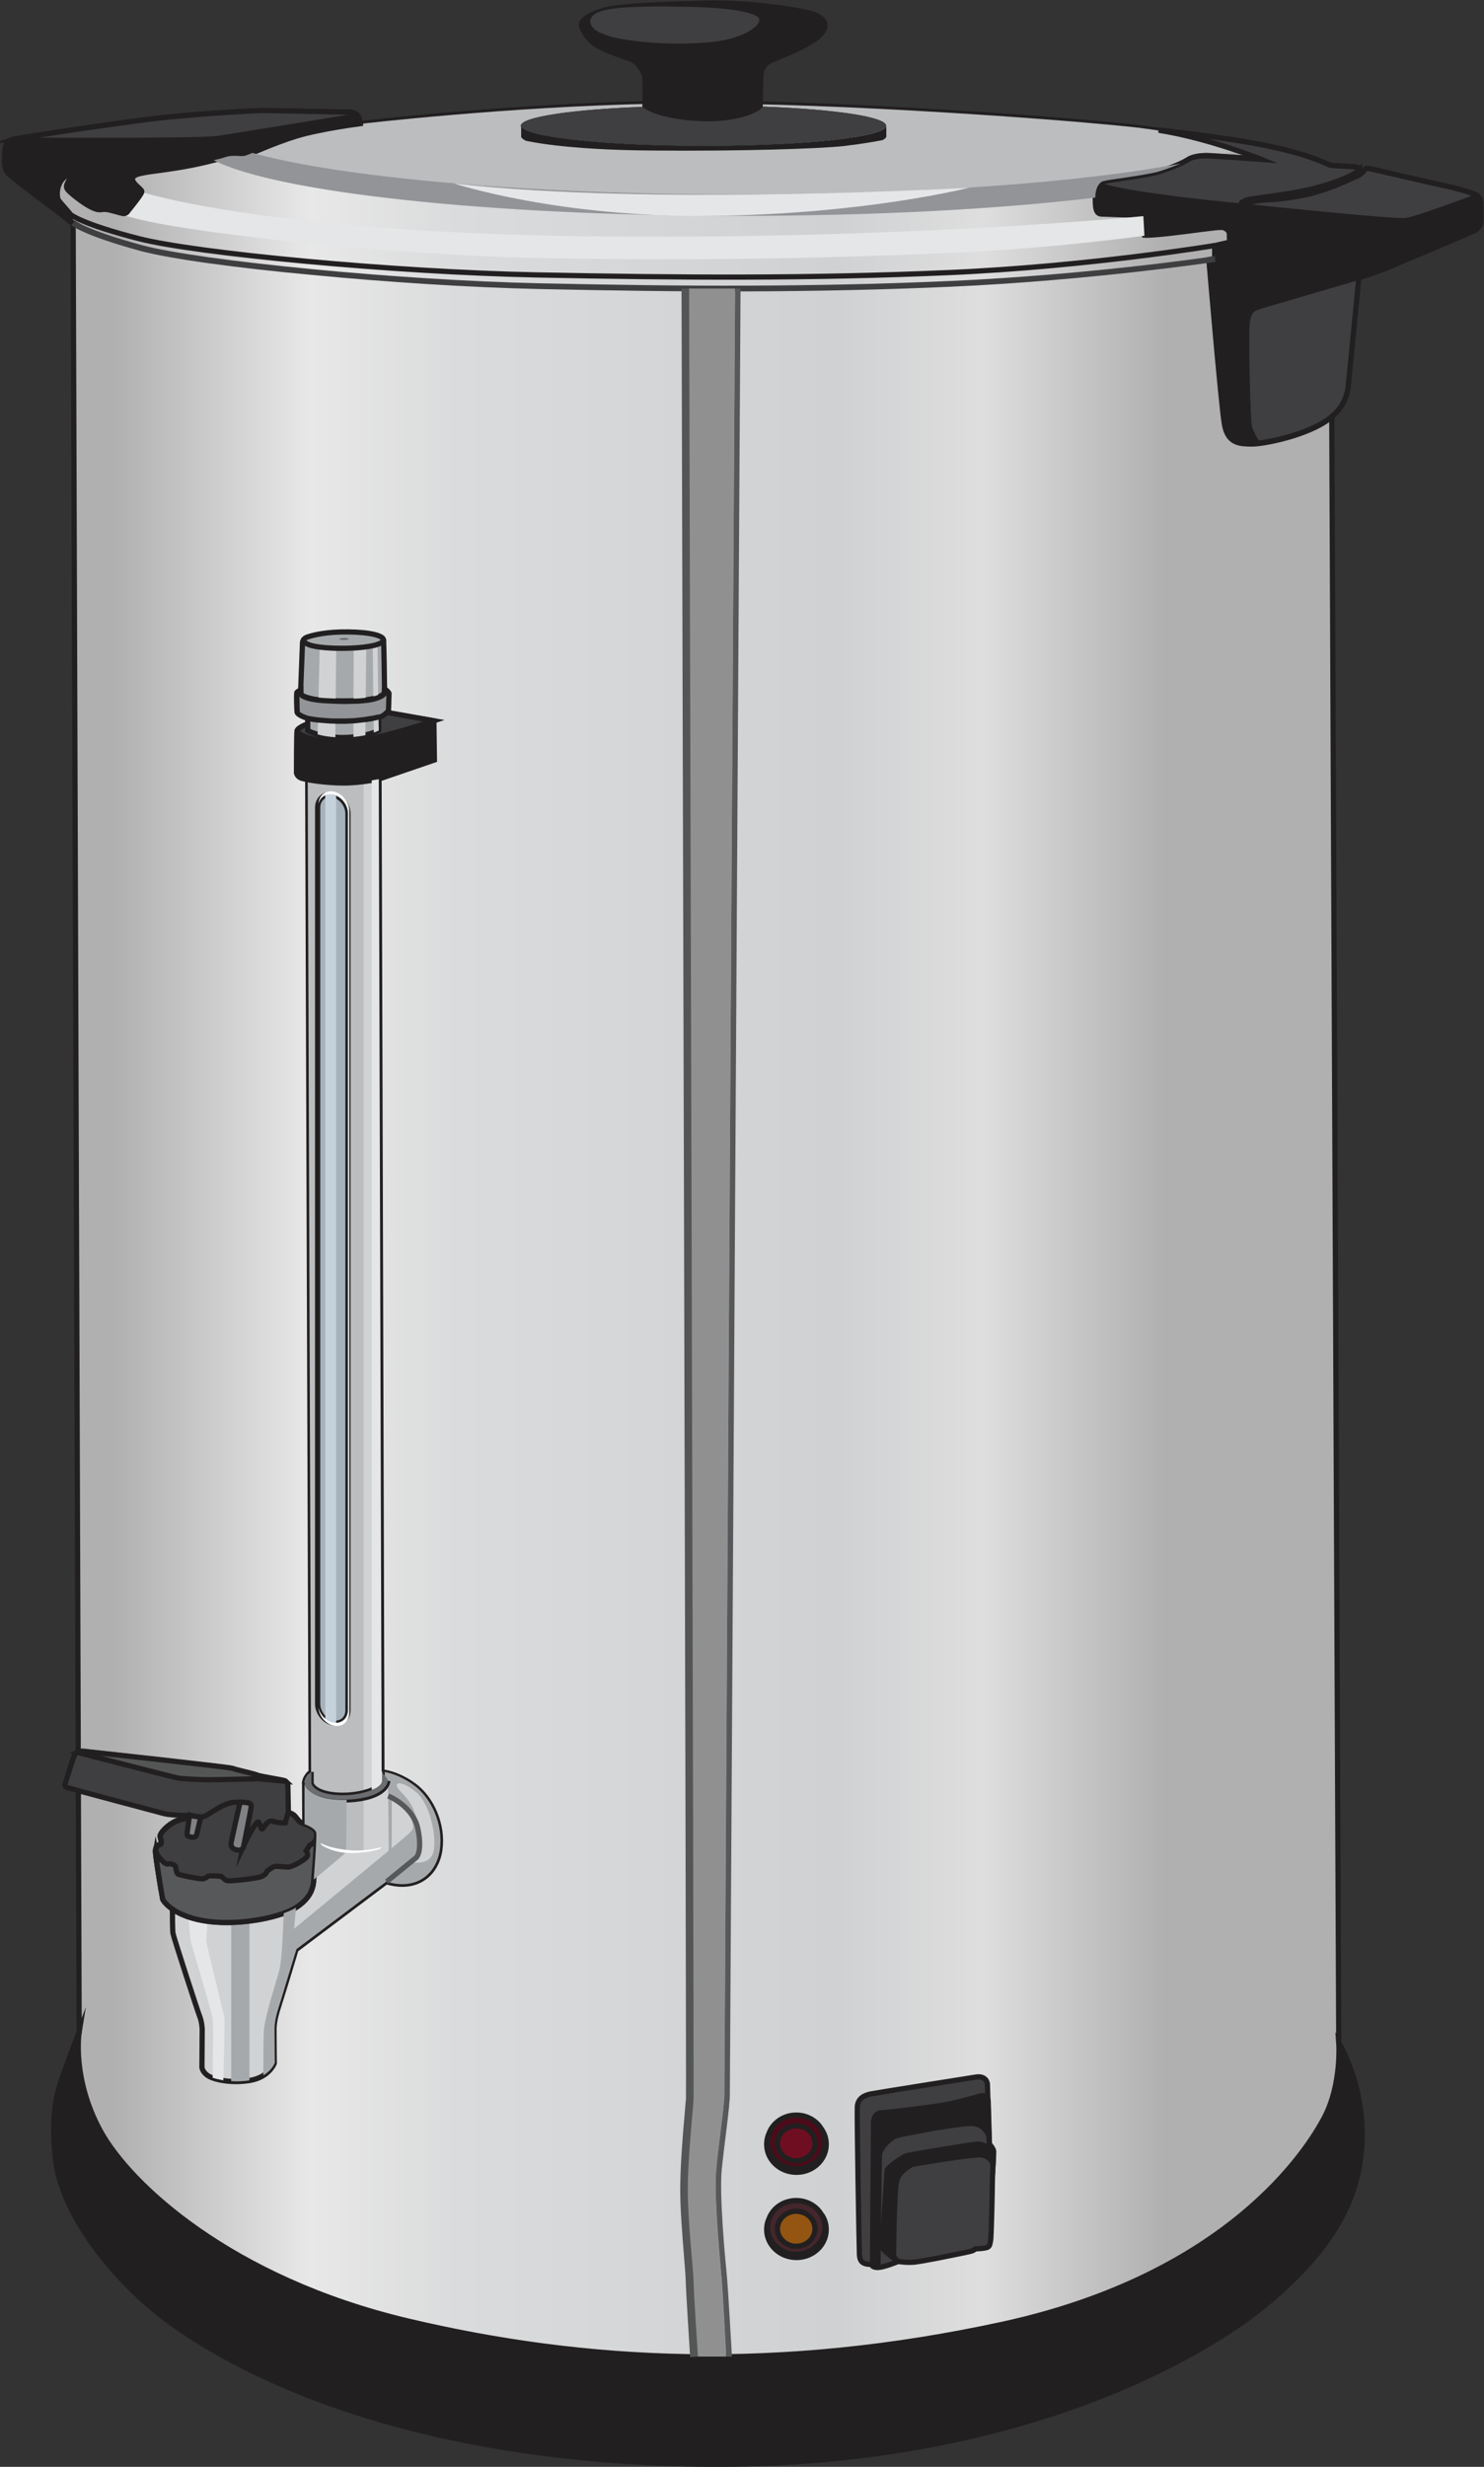
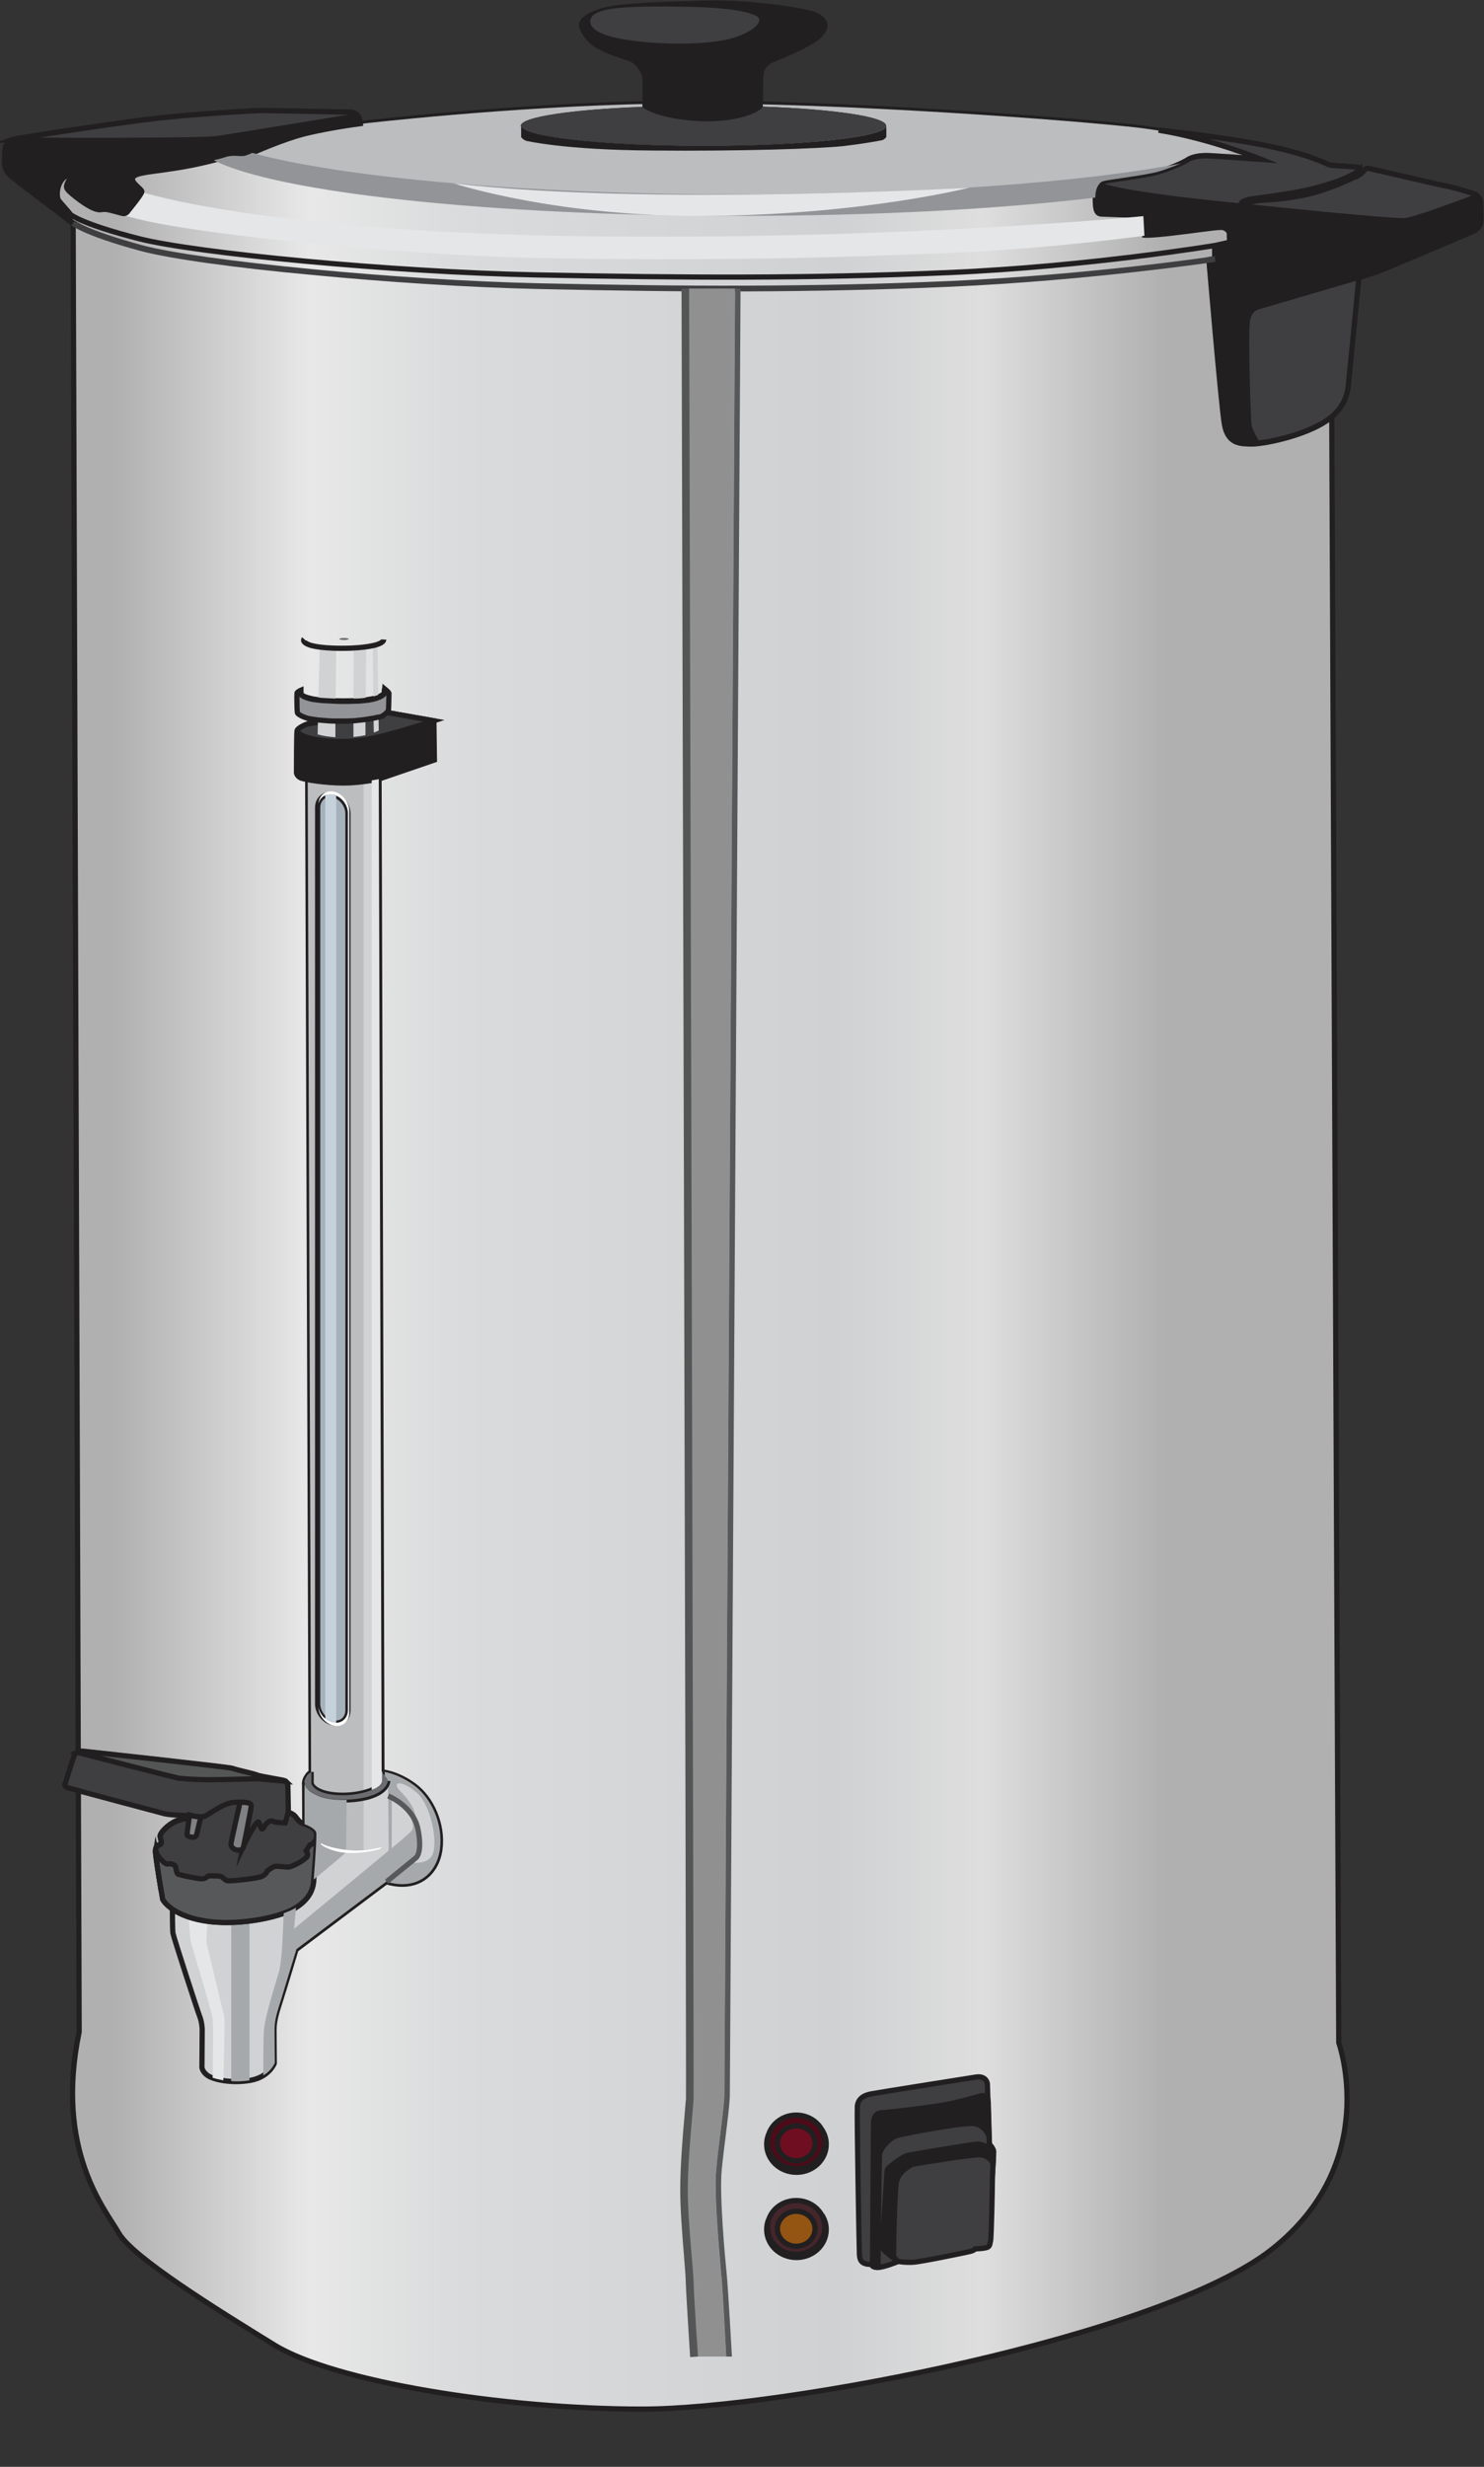
<svg xmlns="http://www.w3.org/2000/svg" version="1.1" id="Layer_1" x="0px" y="0px" viewBox="0 0 568.1 943.9" style="enable-background:new 0 0 568.1 943.9;" xml:space="preserve">
  <rect x="0" y="0" width="568.1" height="943.9" fill="#333333" stroke="none" />
  <style type="text/css">
	.st0{fill-rule:evenodd;clip-rule:evenodd;fill:url(#SVGID_1_);stroke:#221F20;stroke-width:2;stroke-miterlimit:10;}
	.st1{fill-rule:evenodd;clip-rule:evenodd;fill:#BBBDBF;}
	.st2{fill-rule:evenodd;clip-rule:evenodd;fill:#221F20;stroke:#221F20;stroke-width:2;stroke-miterlimit:10;}
	.st3{fill-rule:evenodd;clip-rule:evenodd;fill:#3F3F41;stroke:#221F20;stroke-width:2;stroke-miterlimit:10;}
	.st4{fill-rule:evenodd;clip-rule:evenodd;fill:#221F20;}
	.st5{fill-rule:evenodd;clip-rule:evenodd;fill:#3F3F41;}
	.st6{fill-rule:evenodd;clip-rule:evenodd;fill:#D0D2D4;stroke:#221F20;stroke-width:2;stroke-miterlimit:10;}
	.st7{fill-rule:evenodd;clip-rule:evenodd;fill:#A6A9AB;}
	.st8{fill-rule:evenodd;clip-rule:evenodd;fill:#E5E6E7;}
	.st9{fill:none;stroke:#221F20;stroke-width:2;stroke-miterlimit:10;}
	.st10{fill-rule:evenodd;clip-rule:evenodd;fill:#57585A;stroke:#221F20;stroke-width:2;stroke-miterlimit:10;}
	.st11{fill-rule:evenodd;clip-rule:evenodd;fill:#535655;stroke:#221F20;stroke-width:2;stroke-miterlimit:10;}
	.st12{fill:#3F3F41;}
	.st13{fill-rule:evenodd;clip-rule:evenodd;fill:#A5B1BB;stroke:#221F20;stroke-width:2;stroke-miterlimit:10;}
	.st14{fill-rule:evenodd;clip-rule:evenodd;fill:#C5D1DB;}
	.st15{fill-rule:evenodd;clip-rule:evenodd;fill:#A6A9AB;stroke:#221F20;stroke-width:2;stroke-miterlimit:10;}
	.st16{fill-rule:evenodd;clip-rule:evenodd;fill:#6C6D70;}
	.st17{fill-rule:evenodd;clip-rule:evenodd;fill:#D0D2D4;}
	.st18{fill-rule:evenodd;clip-rule:evenodd;fill:#929497;stroke:#221F20;stroke-width:2;stroke-miterlimit:10;}
	.st19{fill-rule:evenodd;clip-rule:evenodd;fill:#808184;stroke:#221F20;stroke-width:2;stroke-miterlimit:10;}
	.st20{fill-rule:evenodd;clip-rule:evenodd;fill:#4D0B19;stroke:#221F20;stroke-width:2;stroke-miterlimit:10;}
	.st21{fill-rule:evenodd;clip-rule:evenodd;fill:#700E21;stroke:#221F20;stroke-width:2;stroke-miterlimit:10;}
	.st22{fill-rule:evenodd;clip-rule:evenodd;fill:#44262C;stroke:#221F20;stroke-width:2;stroke-miterlimit:10;}
	.st23{fill-rule:evenodd;clip-rule:evenodd;fill:#935511;stroke:#221F20;stroke-width:2;stroke-miterlimit:10;}
	.st24{fill-rule:evenodd;clip-rule:evenodd;fill:#FEFEFE;stroke:#221F20;stroke-width:2;stroke-miterlimit:10;}
	.st25{fill:#535655;}
	.st26{fill-rule:evenodd;clip-rule:evenodd;fill:#909090;}
	.st27{fill-rule:evenodd;clip-rule:evenodd;fill:#57585A;}
	.st28{fill-rule:evenodd;clip-rule:evenodd;fill:#929497;}
	.st29{fill-rule:evenodd;clip-rule:evenodd;fill:#FEFEFE;}
	.st30{fill:none;stroke:#57585A;stroke-width:2;stroke-miterlimit:10;}
</style>
  <linearGradient id="SVGID_1_" gradientUnits="userSpaceOnUse" x1="16.802" y1="462.451" x2="515.75" y2="462.451" gradientTransform="matrix(1 0 0 -1 0 943.069)">
    <stop offset="5.380000e-02" style="stop-color:#B0B0B0" />
    <stop offset="0.204" style="stop-color:#E8E8E8" />
    <stop offset="0.317" style="stop-color:#DADBDC" />
    <stop offset="0.608" style="stop-color:#D0D1D3" />
    <stop offset="0.72" style="stop-color:#DEDEDE" />
    <stop offset="0.86" style="stop-color:#B0B0B0" />
  </linearGradient>
  <path class="st0" d="M30.3,777.5L28,85.3c0,0-8.2-5.1-11.1-13.8c-2.9-8.7,28.1-18.3,28.1-18.3s86-6.5,92.9-5.9  c0,0,56.1-6.6,112.3-7.7c56.2-1.2,148,5.3,181.2,8.7c33.2,3.4,52.9,13.2,52.9,13.2l12,8.7l-11.9,13.1l25.1-0.1l3,698.4  c0,0,16.5,46-25.8,79.2c-42.3,33.1-186.9,61-240.8,61c-53.8,0-118.2-10.6-140.8-24.5s-54.3-33.6-59.6-42.8  C40.3,845.4,20.9,822.8,30.3,777.5L30.3,777.5z" />
  <path class="st1" d="M78.1,50.9c25.1-1.8,55.9-3.9,59.9-3.5c0,0,56.1-6.6,112.3-7.7c56.2-1.2,148,5.3,181.2,8.7  c18.9,1.9,33.4,5.9,42.4,9c-32.4,10.1-105.6,17.1-190.7,17.1C181.1,74.4,96.1,64.3,78.1,50.9L78.1,50.9z" />
-   <path class="st2" d="M30.3,777.5c0,0-2.9,17.8,8.2,38c11.1,20.2,49.7,56.5,117.7,72.6c68,16.1,141.8,19.9,227.8,1.2  c86-18.8,116.3-66.3,123-79.1c6.7-12.7,5.5-28.6,5.5-28.6s9.9,16.1,8.9,38.2c-1,22.1-11.5,40.6-35.6,61c-24,20.4-99,64.9-223,62  S76.5,898.6,58.2,883.2c-18.3-15.4-34.8-37.7-37-57.2c-2.2-19.5,1.8-28.2,2.4-30.4C24.2,793.5,30.3,777.5,30.3,777.5L30.3,777.5z" />
  <path class="st2" d="M443.6,49.8c0,0,25.8,2.7,42.4,6.2c16.6,3.5,22.2,7,23.2,7.2c1,0.2,9.1,0.6,9.9,0.7c0.8,0.1,1.3,0.4,1.3,0.8  c0,0.4,0,2.2,0,2.2s1.2-0.8,1.7-1.5c0.5-0.6,0.9-1,1.5-1c0.6,0,27.5,6.4,30.5,6.9c3,0.6,9.9,2.7,10.4,3c0.6,0.2,2.2,1.1,2.3,3.1  c0.1,2,0.1,6.8,0.1,7.6s-1,2.5-2.3,3.2c-1.3,0.7-29.8,12.7-33.9,14.4c-4.1,1.7-10.6,3.7-10.6,3.7s-3.9,40.3-4.1,41.9  c-0.3,1.6-0.7,8.5-9.7,13.8c-9,5.3-23.2,8-27.3,7.9s-9,0.1-10.3-7.7c-1.3-7.8-5.9-62.6-5.9-62.6l2.2-0.4V94l5.7-1.3l-0.1-3.7  c0,0-0.8-2-3.2-2c-2.4,0-10.1,1.2-18.8,2.2c-8.7,1-10.4,0.8-10.4,0.8l-0.4-7.5c0,0-14-0.5-16.2-0.6c-2.2-0.1-2.3-2.7-2.3-6  c0-3.2,1.1-5.9,3.1-6.5c2-0.6,16.1-2.2,21.3-3.7c5.2-1.6,9.5-3.5,11.3-4.7c1.8-1.2,5-1.5,6.9-1.5c1.8,0,21.3,1.4,21.3,1.4  S462.6,52.8,443.6,49.8L443.6,49.8z" />
  <path class="st3" d="M520.2,106.1c0,0-3.9,40.3-4.1,41.9c-0.3,1.6-0.7,8.5-9.7,13.8c-7.8,4.6-19.4,7.2-25.1,7.8  c-1.4-2.3-2.8-5.1-3.1-6.6c-0.5-2.9-1.3-33.6-0.8-39.2c0.5-5.5,3.2-6,4.6-6.5C483.3,116.9,520.2,106.1,520.2,106.1L520.2,106.1z" />
  <path class="st2" d="M520.5,64.9v1.9c0,0-10.4,5.5-20.5,7.7c-10.2,2.2-17,1.9-19.3,2.4c-2.3,0.5-4.3,1.4-4.2,3.8  c0,2.5,0.2,20.9,0.2,20.9l-13.6,0.2l-0.2-2.5l2.2-0.4V94l5.7-1.3l0-0.7c0,0.4,0.3,7.1,0.6,7.7c0.3,0.7,2.3,1.4,3.4,0.8  c1-0.6,1-1.3,1-1.3s-0.8-20.7-0.6-21.2c0.2-0.5,1.6-1.3,4-1.7c2.4-0.4,16.4-1.9,25.4-4.4C512.5,69.5,518,67.2,520.5,64.9L520.5,64.9  z" />
  <path class="st3" d="M443.6,49.8c0,0,25.8,2.7,42.4,6.2c16.6,3.5,22.2,7,23.2,7.2c1,0.2,9.1,0.6,9.9,0.7c0.8,0.1,1.3,0.4,1.3,0.8  c0,0.4,0,2.2,0,2.2s1.2-0.8,1.7-1.5c0.5-0.6,0.9-1,1.5-1c0.6,0,27.5,6.4,30.5,6.9c3,0.6,9.9,2.7,10.4,3c0.3,0.1,0.8,0.3,1.2,0.8  c-6.4,2.4-23.7,8.8-27.5,9.3c-4.7,0.6-61.3-5.4-61.3-5.4s-46.8-4.2-56.4-8.4c0.5-0.5,1-1,1.6-1.1c2-0.6,16.1-2.2,21.3-3.7  c5.2-1.6,9.5-3.5,11.3-4.7c1.8-1.2,5-1.5,6.9-1.5c1.8,0,21.3,1.4,21.3,1.4S462.6,52.8,443.6,49.8L443.6,49.8z" />
  <path class="st2" d="M520.5,64.9v1.9c0,0-10.4,5.5-20.5,7.7c-10.2,2.2-17,1.9-19.3,2.4c-1.6,0.3-3,0.8-3.7,1.9c-0.3,0-1-0.1-1.9-0.2  c0-0.4,0-0.7,0-0.8c0.2-0.5,1.6-1.3,4-1.7c2.4-0.4,16.4-1.9,25.4-4.4C512.5,69.5,518,67.2,520.5,64.9L520.5,64.9z" />
  <path class="st4" d="M292,40.8c27.5,1,47.2,3.9,47.2,7.3c0,4.2-31.3,7.7-69.9,7.7s-69.9-3.5-69.9-7.7c0-3.3,19.4-6.2,46.5-7.2  c0.1-3,0.2-10.7-0.1-11.8c-0.4-1.4-2.7-5-4.7-5.6c-2-0.7-9.6-3-13.4-5.5c-3.9-2.6-5.7-6.1-6.1-8.2c-0.4-2,2.5-5,9.2-6.8  c6.7-1.9,24-2.4,40-2.8s36.9,2.7,41.5,4.5c4.6,1.8,6.7,5.9,1.3,10.3c-5.3,4.4-17.5,8.5-18.9,9.5c-1.5,1-2.4,2.9-2.4,4  C292.2,29.1,292.1,36.5,292,40.8L292,40.8z" />
  <path class="st5" d="M292,40.8c27.5,1,47.2,3.9,47.2,7.3c0,4.2-31.3,7.7-69.9,7.7s-69.9-3.5-69.9-7.7c0-3.3,19.4-6.2,46.5-7.2  c0,0,4,4,19.3,5.3C280.6,47.5,290.8,43.2,292,40.8L292,40.8z" />
  <path class="st4" d="M339.3,48.1v4v0.4h-0.1c-0.2,0.4-0.6,0.7-1.3,1.1c-2.5,0.5-8.1,1.5-15,2.3c-9.5,1-38.3,2-73,1.7  c-34.2-0.2-48.1-3.7-48.5-3.7c-1-0.5-1.6-0.9-1.8-1.4h-0.1v-0.4v-4c0,4.2,31.3,7.7,69.9,7.7S339.3,52.4,339.3,48.1L339.3,48.1z" />
  <path class="st6" d="M147.9,720l-34.6,26c0,0-4.1,13.7-5.7,18.7c-1.6,5.1-2.7,8.2-2.7,11.9c0,3.7,0.1,12.9,0.1,12.9  s-1.9,5.2-9.1,6.5c-7.3,1.3-14-0.3-16.2-1.7s-2.4-3.2-2.4-3.2l0.1-14.7c0,0-0.1-2.7-0.9-4.7c-0.8-2-10.1-30.6-10.3-32  c-0.2-1.4-0.2-8.8-0.2-8.8l50.7-30c0,0-0.1-17.2-0.1-18.7c0-1.4,1.2-3,1.6-3.4c0.4-0.4,0.9-0.7,0.9-0.7l-1.3-380h0  c17.2,2.9,27.3-0.3,27.3-0.3l1.1,380.2c0,0,5.8,0.4,12.4,5.3c6.6,4.9,11.1,14.9,9.8,24.4C167.1,717.1,159.4,723.5,147.9,720  L147.9,720z" />
  <path class="st7" d="M146.2,677.5L146.2,677.5L146.2,677.5L146.2,677.5z M146.3,677.9c0.6,0,6.1,0.7,12.3,5.3  c6.6,4.9,11.1,14.9,9.8,24.4c-1.3,9.4-8.8,15.7-20.1,12.5l8.8-7.6c0,0,8,1.9,9-4.7c1-6.6-2-18-6.6-21.9c-4.6-3.9-8-4.3-7.6-2.5  c0.5,1.7,3.2,3.2,5.5,7.2c2.3,3.9,2,7.2,2,7.2s-0.8-1.7-2.8-4.7c-2-2.9-6.6-5.2-6.6-5.2s0,17.1-0.1,19.3c-0.2,2.2-2.5,4.3-1.8,3.4  c0.7-0.9,0.7-3.5,0.7-4.2c0-0.7-0.2-24.3-0.3-25c0-0.7-2.1-2.9-2.1-2.9L146.3,677.9z" />
  <path class="st1" d="M113.6,702.6l3.1-1.8c0,0-0.1-17.2-0.1-18.7c0-1.4,1.2-3,1.6-3.4c0.4-0.4,0.9-0.7,0.9-0.7l-1.3-380h0  c9.4,1.6,16.7,1.4,21.4,0.8v410.1h-25.6L113.6,702.6L113.6,702.6z" />
  <path class="st8" d="M85.5,796c-1.6-0.3-3-0.6-4.1-1l0.2-17.4c0,0,0-2.7-0.2-5.2c-0.2-2.4-7.9-27.6-8.3-29.2s-0.9-9.7-0.9-9.7  c0.1-3.2,7.6-3.2,7.6-3.2S79,741.9,79,742.8c0,1,6.5,27,6.9,29.2C86.1,773.7,85.7,789.4,85.5,796L85.5,796z" />
  <path class="st7" d="M95.5,796c-2.5,0.4-4.8,0.5-7,0.3v-66.9h7V796z" />
  <path class="st3" d="M62.3,726.8c0,0,3,5.9,15.5,8.1c12.5,2.2,28.7-1,35-4.7c6.2-3.7,6.8-7.9,7.1-9.1c0.2-1.2,1.5-18,1.3-19.8  c-0.2-1.9-4.2-3.3-5.5-3.7c-1.3-0.4-1.9-1.8-2.9-2.8c-1-1-2.4-1.2-2.4-1.2l-0.2-10.4c0,0-0.2-1.4-1.1-1.7c-0.9-0.4-9.9-1.7-11-2.3  c-1.2-0.5-7.8-1.9-9.3-2.5c-1.5-0.5-56.7-6.5-56.7-6.5s-2.8-0.4-3.6,1.4c-0.8,1.8-3.5,10.8-3.5,10.8s-0.7,1,0.8,1.6  c1.5,0.5,34.9,9.4,37.2,10c2.4,0.6,9.6,0.7,9.6,0.7l-0.2,1.1c0,0-1.7-0.2-4.9,1.1c-3.2,1.3-6.4,4.7-6.2,5.9c0.2,1.2,0.8,2.5,0.2,2.9  c-0.7,0.4-1.8,0.5-2,2.4C59.3,709.7,62.3,726.8,62.3,726.8L62.3,726.8z" />
  <path class="st9" d="M119.9,720.8c0.3-2.4,1.5-17.8,1.2-19.6c-0.2-1.9-4.2-3.3-5.5-3.7c-1.3-0.4-1.9-1.8-2.9-2.8  c-1-1-2.4-1.2-2.4-1.2l-1.1,4c0,0-3.4,0-4.7-0.6c-1.3-0.6-2.7,0.8-3.6,2.4c-1,1.5-1-0.4-1.8-2c-0.8-1.7-6.1,9.5-6.1,9.5  s3-14.8,3-15.9c0-1.1-1.5-1.4-6-1.3S80,694.4,78.2,695c-1.8,0.6-5.6-0.5-5.6-0.5l-0.2,1.1c0,0-1.7-0.2-4.9,1.1  c-3.2,1.3-6.4,4.7-6.2,5.9c0.2,1.2,0.8,2.5,0.2,2.9c-0.7,0.4-1.8,0.5-2,2.4c-0.1,1.2,1.3,9.9,2.1,15.1c0.8,0.6,1.5,1.1,2.3,1.7  c6.4,5,14.3,1.6,23.9,1.2c9.6-0.4,15-1.3,26-3.2C116.1,722.3,118.2,721.6,119.9,720.8L119.9,720.8z" />
  <path class="st10" d="M62.3,726.8c0,0,3,5.9,15.5,8.1c12.5,2.2,28.7-1,35-4.7c6.2-3.7,6.8-7.9,7.1-9.1c0.2-1,1.1-12.9,1.3-17.8  c-1,2.3-2.6,2.7-2.6,2.7l-1.4,2.2c0,0,0.9,1,0.4,2.1c-0.5,1.1-5.6,4.1-7.3,4.1c-1.6,0-4.4-0.5-5.3-0.2c-1,0.4-2.7,1.7-2.7,1.7  s-0.4,1.6-2.7,2.3c-2.4,0.7-11.7,1.7-12.7,1.4c-1-0.3-1.8-1.6-2.6-1.7c-0.8-0.1-3.7-0.2-4.3-0.1c-0.7,0-1,1.1-2.7,1.1  c-1.7,0-8.9-1.5-9.3-1.9c-0.4-0.4-0.7-2.2-0.8-2.8c-0.1-0.6-1.8-1.1-2.3-1.1c-0.5,0-0.9,0.8-2.9-1.2c-2-1.9-2.4-3.9-2.4-3.9  C59.3,709.7,62.3,726.8,62.3,726.8L62.3,726.8z" />
  <path class="st11" d="M109.5,681.6c-0.1-0.1-0.2-0.1-0.3-0.2c-0.9-0.4-9.9-1.7-11-2.3c-1.2-0.5-7.8-1.9-9.3-2.5  c-1.5-0.5-56.7-6.5-56.7-6.5s-1.5-0.2-2.7,0.4c8.1,2.1,37.7,9.7,38.9,9.9c1.5,0.2,7.6,0.6,11.4,0.6c3.8,0,18.9-0.4,18.9-0.4  L109.5,681.6z" />
  <path class="st9" d="M119.1,678c0,0,0,3.9,0,4.3c0,0.4,1.1,3.7,9.2,4.5c8.1,0.7,14.4-1.7,16.1-2.9c1.8-1.1,1.9-2.3,1.9-2.3v-3.7" />
  <path class="st9" d="M116.6,682.1c0,0-0.4,3.2,6.4,5.5c6.8,2.3,24.3,1.5,25.5-6.2" />
  <path class="st2" d="M166.1,275.8l-19.3-3.4l-29,4.6c0,0-4,1.4-4.1,2.8c-0.2,1.4-0.2,15.9-0.2,15.9s0.1,1.2,1.5,1.9  c1.4,0.7,9.4,2,16.5,2c7.1,0,13.8-1.6,13.8-1.6l21-7.2L166.1,275.8z" />
  <path class="st3" d="M166.1,275.8l-19.3-3.4l-29,4.6c0,0-4,1.4-4.1,2.8c2.7,3.8,15.9,4.6,24.9,3.4  C147.5,282,166.1,275.8,166.1,275.8L166.1,275.8z" />
  <path class="st12" d="M28.8,84.4c0,0,3.8,3.5,25.5,9.4c11.1,3,36.1,6.4,65.3,9.2c28,2.7,59.9,4.8,87,5.4c27.7,0.6,53.8,1,79.6,0.9  c25.8-0.1,51.3-0.6,78-1.8c53.3-2.4,100.6-9.4,100.8-9.5l0.3,2.2c-0.1,0-47.6,7.1-101,9.5c-26.7,1.2-52.2,1.7-78.1,1.8  c-25.8,0.1-51.9-0.3-79.6-0.9c-27.2-0.6-59.1-2.7-87.1-5.4C90,102.5,64.9,99,53.7,96c-22.1-6-26.3-9.8-26.4-9.8L28.8,84.4z" />
  <path class="st9" d="M27.2,82.2c0,0,4,3.5,25.9,9.1c21.9,5.6,97.1,12.8,152.6,13.9c55.5,1.1,104.3,1.4,157.6-0.9  c53.3-2.3,102-10.4,102-10.4" />
  <path class="st5" d="M290.2,6.6c0,0-2.6-3.5-26.8-4c-24.1-0.5-31.9,0.6-35.4,2.6c-3.4,2-3.8,7.1,8.9,9.5c12.7,2.5,30.7,2.5,40,0.7  C286.3,13.7,292.5,8.8,290.2,6.6L290.2,6.6z" />
  <path class="st8" d="M222.7,90.4C101,88.7,54.3,73.5,54.3,73.5c0-1-4.3-3.2-3.5-5.3c0.8-2,6.4-2.2,15.9-3.6  c9.5-1.4,17.5-3.7,19.9-4.4c2.4-0.7,5.7,0,7.1-0.4c1.5-0.4,11.1-4.9,20-7.6c8.9-2.6,24.3-4.7,24.3-4.7s0-1.5-1-3.1  c0,0-13.6,2.2-27.2,4.4c-11.7,1.9-23.3,3.8-26.4,4.3c-3.2,0.5-21.4,0.7-39.6,0.7c-19.8,0-39.5-0.1-39.6-0.1  c-2.1,1.1-2.3,3.5-2.3,3.5s-0.2,3.1-0.2,5c0,1.9,0.7,3.2,1.5,4.3C4,67.8,26.8,84.8,26.8,84.8s0,0,0-0.1c0.1-0.4,0.6-1.7,0.3-2.2  c-0.4-0.6-4-4.6-4.6-5.5c-0.6-0.9-0.8-4.2,0.7-7s6.1-4.3,6.1-4.3s-1.6,1.6-2.7,3.5c-1.1,1.9-1.3,2.6-0.7,3.6c0.6,1,5.8,5.2,9,6.8  c3.2,1.5,3.5,0.8,5.4,0.9c0.3,0,0.6,0,0.9,0.1c3.2,1,7,2.1,11.6,3.2c21.9,5.6,97.1,13.7,152.6,14.9c55.5,1.1,104.3,0.4,157.6-1.9  c28.7-1.2,56-4.1,75.1-6.6l-0.4-7.5C437.7,82.7,344.2,92,222.7,90.4L222.7,90.4z" />
  <path class="st2" d="M138,47.3c0,0-15.4,2-24.3,4.7c-8.9,2.7-18.5,7.2-20,7.6c-1.4,0.4-4.7-0.4-7.1,0.4c-2.4,0.7-10.4,3-19.9,4.4  c-9.5,1.5-15,1.6-15.9,3.6c-0.8,2,3.5,4.3,3.5,5.3s-5.3,7.4-5.3,7.4s-0.6,1.2-1.9,1c-1.3-0.2-4.9-1.5-6.9-1.6  c-1.9,0-2.2,0.7-5.4-0.9c-3.2-1.6-8.4-5.8-9-6.8c-0.6-1-0.4-1.7,0.7-3.6c1.1-1.9,2.7-3.5,2.7-3.5s-4.5,1.5-6.1,4.3s-1.3,6.1-0.7,7  c0.6,0.9,4.3,4.9,4.6,5.5c0.4,0.6-0.4,2.3-0.4,2.3S4,67.6,3.2,66.4c-0.8-1.1-1.5-2.4-1.5-4.3c0-1.9,0.2-5,0.2-5s0.3-3.1,3.2-3.8  c2.9-0.7,40.7-6.4,53.8-7.9c13.1-1.6,38.2-3.1,41.3-3.1c3.1,0,33,0.6,33,0.6s2.7-0.2,3.7,1.4C138,45.9,138,47.3,138,47.3L138,47.3z" />
  <path class="st3" d="M4.2,53.6c0.3-0.1,0.6-0.2,1-0.3c2.9-0.7,40.7-6.4,53.8-7.9c13.1-1.6,38.2-3.1,41.3-3.1c3.1,0,33,0.6,33,0.6  s2.7-0.2,3.7,1.4c0,0-46.9,7.7-53.7,8.7C76.6,54.1,4.3,53.6,4.2,53.6L4.2,53.6z" />
  <path class="st13" d="M127.4,304.1L127.4,304.1c3.2,0.6,5.8,3.9,5.8,7.2v343.1c0,3.3-2.6,5.5-5.8,4.8l0,0c-3.2-0.6-5.8-3.9-5.8-7.2  V309C121.6,305.7,124.2,303.5,127.4,304.1L127.4,304.1z" />
  <path class="st14" d="M127.4,304.1L127.4,304.1c0.5,0.1,0.9,0.2,1.3,0.4v354.8c-0.4,0-0.9,0-1.3-0.1l0,0c-1-0.2-2-0.7-2.9-1.4V304.3  C125.4,304,126.4,303.9,127.4,304.1L127.4,304.1z" />
-   <path class="st15" d="M117.8,279.5l0-4.7c0,0-1.9-0.6-2.9-1.2c-1-0.6-1.1-0.9-1.2-1.3c-0.1-0.4-0.2-6.7-0.1-7.2  c0.1-0.5,1.5-1.1,1.5-1.1l0.7-17.9c0,0-0.2-1.7,2-2.4c2.2-0.7,6.9-2,15.6-1.9c8.7,0.1,13.3,1.5,13.4,3c0.2,1.5,0.4,18.7,0.4,18.7  s1.6,1.4,1.6,1.7s-0.1,6.1-0.2,6.5c-0.1,0.4-1.6,1.8-2.4,2.2c-0.8,0.4-1.2,0.4-1.2,0.4l0,5.2c0,0-5,2.7-14.1,2.7  C122,282.1,117.8,279.5,117.8,279.5L117.8,279.5z" />
  <path class="st9" d="M147.2,263.4c0,0-0.1,1.5-0.1,1.7c0,0.2-1.2,2-7.2,2.7c-6,0.7-16.6,0.4-20.3-0.4c-3.7-0.8-4.3-1.6-4.4-1.9  c-0.1-0.3-0.1-1.6-0.1-1.6" />
  <path class="st9" d="M117.7,274.8c0,0,5.7,1.3,14.3,1.1c8.6-0.2,13.1-1.6,13.1-1.6" />
  <path class="st16" d="M131.7,244.9c1,0,1.8-0.2,1.8-0.4c0-0.2-0.8-0.4-1.8-0.4c-1,0-1.8,0.2-1.8,0.4  C129.8,244.7,130.7,244.9,131.7,244.9L131.7,244.9z" />
  <path class="st17" d="M122.4,247.6l-0.5,20.2c1.8,0.2,4.1,0.3,6.6,0.4l0.2-20.2C126.4,248,124.2,247.8,122.4,247.6L122.4,247.6z" />
  <path class="st17" d="M135.4,247.9l-0.1,20.3c1.7-0.1,3.2-0.2,4.6-0.3c0,0,0,0,0.1,0l0.2-20.4C138.7,247.7,137,247.8,135.4,247.9  L135.4,247.9z" />
  <path class="st17" d="M142.7,247l0.2,20.3c0.8-0.2,1.4-0.4,1.9-0.6l-0.3-20.2C144,246.7,143.4,246.9,142.7,247L142.7,247z" />
  <path class="st17" d="M128.4,275.9c-1.1,0-2.1-0.1-3-0.1c-1.4-0.1-2.6-0.2-3.7-0.3l0,0.9l-0.1,4.6c1.7,0.5,3.9,0.9,6.8,1.1  L128.4,275.9z" />
  <path class="st17" d="M135.3,275.8l0,6.2c1.7-0.2,3.3-0.4,4.6-0.7l0-5.9C138.6,275.5,137,275.6,135.3,275.8L135.3,275.8z" />
  <path class="st17" d="M143,274.8l0.1,5.5c1-0.3,1.7-0.7,1.9-0.8l-0.1-5.2C144.6,274.4,144,274.6,143,274.8L143,274.8z" />
  <path class="st18" d="M139.9,275.3c1.3-0.2,2.3-0.4,3.1-0.5c1-0.2,1.6-0.4,1.9-0.4c0.1,0,0.2,0,0.2,0s0.4,0,1.2-0.4  c0.4-0.2,1.1-0.7,1.6-1.2c0.4-0.4,0.8-0.8,0.8-1c0.1-0.4,0.2-6.2,0.2-6.5c0-0.4-1.6-1.7-1.6-1.7s-0.1,1.5-0.1,1.7  c0,0.1-0.5,0.9-2.3,1.6c-0.5,0.2-1.1,0.4-1.9,0.6c-0.8,0.2-1.8,0.4-3,0.5c0,0,0,0-0.1,0c-1.4,0.2-2.9,0.3-4.6,0.3  c-2.2,0.1-4.6,0.1-6.8,0c-2.5-0.1-4.8-0.2-6.6-0.4c-0.9-0.1-1.6-0.2-2.2-0.3c-3.7-0.8-4.3-1.6-4.4-1.9c-0.1-0.3-0.1-1.6-0.1-1.6  s-1.4,0.6-1.5,1.1c-0.1,0.5,0,6.8,0.1,7.2c0,0.4,0.2,0.8,1.2,1.3c0.9,0.6,2.9,1.2,2.9,1.2s1.4,0.3,3.9,0.6c1,0.1,2.3,0.2,3.7,0.3  c1,0.1,2,0.1,3,0.1c1.1,0,2.3,0,3.6,0c1.2,0,2.2-0.1,3.3-0.1C137,275.6,138.6,275.5,139.9,275.3L139.9,275.3z" />
  <path class="st9" d="M116.4,244.5c0,0-1,1.1,1.9,2.2c5.4,2.2,28.4,1.9,28.6-2" />
  <path class="st19" d="M91.9,689.6c0,0-3.5,15.3-3.5,16c0,0.7,0.5,2,2.4,2.3c1.9,0.3,2.4-1.1,2.4-1.1s3-14.8,3-15.9  C96.1,690,95.1,689.6,91.9,689.6L91.9,689.6z" />
  <path class="st19" d="M72.4,695.7c0,0-0.8,5.6-0.8,6c0,0.4-0.1,0.9,1.5,1.2c1.6,0.4,2.1-0.5,2.2-1c0.1-0.5,1.6-6.7,1.6-6.7  c-1.9,0-4.2-0.6-4.2-0.6L72.4,695.7z" />
  <path class="st3" d="M373.3,794.8c0,0-38,6-39.9,6.4c-1.9,0.4-4.9,1.3-5.2,4.8c-0.2,3.5,0.7,55.7,0.8,56.7c0.1,1,0.2,2.5,1.6,3.2  c1.4,0.7,3.2,0.5,3.2,0.5s-0.4,1,1.9,1.2c2.2,0.2,8.2-2.3,8.2-2.3s2.5,0.5,5.7,0.3c3.2-0.2,20-3.7,21.7-4.1c1.7-0.4,2-1,2-1  s4-0.1,4.9-0.7c0.9-0.6,0.7-1.4,1-2.3c0.3-0.9,0.7-20.5,0.7-23.2c0-2.7,0.5-10,0.5-11.1c0-1-1.7-2.9-1.7-2.9s-0.7-21.9-0.7-22.6  C378.1,797,377.4,794,373.3,794.8L373.3,794.8z" />
  <path class="st2" d="M334,866.5c0,0,0.4-52.6,0.4-54c0-1.4,0.4-4,3-4.1c2.7-0.1,19.3-2.1,24.6-3.1c5.3-1,11.5-2.8,12.9-3.2  c1.4-0.4,3.3-0.6,3.4,2.1c0.1,2.7,0.4,13.4,0.4,13.4s-1.5-4.9-6.5-5.1c-4.9-0.2-27,4-29.1,4.7c-2.2,0.7-6.2,4.6-6.4,7.2  c-0.2,2.6-0.6,43.2-0.6,43.2S333.7,867.6,334,866.5L334,866.5z" />
  <path class="st2" d="M380.2,827.9c0,0-1.3-3.2-4.8-3.4c-3.5-0.2-25.5,3.5-26,3.6c-0.4,0.1-5.6,2.6-6.3,7.1c-0.7,4.5-1.1,27.2-1,28  c0.1,0.8,1.8,2.2,1.8,2.2s-5.7-4.1-6-5.2c-0.3-1.1,1.7-28.8,1.7-29.7c0-1,6-5.3,7.6-5.7c1.6-0.4,25.2-4.4,27.2-4.4s6,2.2,5.9,3.3  C380.4,824.8,380.2,827.9,380.2,827.9L380.2,827.9z" />
  <path class="st20" d="M304.8,829.9c6,0,11-4.6,11-10.3c0-5.7-4.9-10.3-11-10.3c-6.1,0-11,4.7-11,10.3  C293.8,825.2,298.7,829.9,304.8,829.9L304.8,829.9z" />
  <path class="st21" d="M304.8,826.8c4,0,7.2-3,7.2-6.7c0-3.7-3.2-6.7-7.2-6.7c-3.9,0-7.2,3-7.2,6.7  C297.7,823.8,300.9,826.8,304.8,826.8L304.8,826.8z" />
  <path class="st22" d="M304.8,862.6c6,0,11-4.7,11-10.3c0-5.7-4.9-10.3-11-10.3c-6.1,0-11,4.6-11,10.3  C293.8,857.9,298.7,862.6,304.8,862.6L304.8,862.6z" />
  <path class="st23" d="M304.8,859.5c4,0,7.2-3,7.2-6.7s-3.2-6.7-7.2-6.7c-3.9,0-7.2,3-7.2,6.7S300.9,859.5,304.8,859.5L304.8,859.5z" />
  <path class="st24" d="M304.8,862.6c-6.1,0-11-4.6-11-10.3c0-1,0.2-2,0.4-2.9c-0.5,1.2-0.7,2.4-0.7,3.7c0,5.9,5.1,10.7,11.4,10.7  c6.3,0,11.4-4.8,11.4-10.7c0-2-0.6-4-1.7-5.6c0.8,1.4,1.2,3.1,1.2,4.8C315.8,857.9,310.8,862.6,304.8,862.6L304.8,862.6z" />
  <path class="st24" d="M304.8,829.9c-6.1,0-11-4.6-11-10.3c0-1,0.2-1.9,0.4-2.8c-0.5,1.2-0.7,2.4-0.7,3.7c0,5.9,5.1,10.7,11.4,10.7  c6.3,0,11.4-4.8,11.4-10.7c0-2.1-0.6-4-1.7-5.6c0.8,1.4,1.2,3.1,1.2,4.8C315.8,825.3,310.8,829.9,304.8,829.9L304.8,829.9z" />
  <path class="st25" d="M265.4,110.4c0,2,1.9,688.6,1.7,692.9c-0.1,1.3-0.2,3.3-0.5,5.9c-0.7,7.5-1.7,19.6-1.7,28.6  c0,7.6,0.8,17,1.4,24.5c0.4,4.4,0.7,8.1,0.7,10.4c0.1,5.6,1.7,28.8,1.7,28.9l-4.5,0.3c0-0.1-1.5-23.1-1.7-29.1c0-2-0.4-5.7-0.7-10.1  c-0.6-7.5-1.4-17.1-1.4-24.8c0-9.2,1-21.4,1.7-29c0.2-2.7,0.4-4.8,0.5-5.8c0.2-4.3-1.7-690.7-1.7-692.7L265.4,110.4L265.4,110.4z" />
  <path class="st26" d="M263.8,110.4c0,0,1.9,688.5,1.7,692.8c-0.2,4.3-2.2,22.3-2.2,34.6c0,12.2,2,29.2,2.2,34.9  c0.1,5.8,1.7,29,1.7,29l10.8,0c0,0-1.5-26.7-1.9-31.5c-0.5-4.8-2.9-30.3-1.9-40.1c1-9.9,3.1-24,3.1-28.6c0-4.6,4.1-691.1,4.1-691.1  L263.8,110.4z" />
  <path class="st27" d="M266,110.4L266,110.4l15.4,0c0,0-4.1,686.5-4.1,691.1c0,4.6-2.2,18.8-3.1,28.6c-1,9.9,1.5,35.3,1.9,40.1  c0.5,4.8,1.9,31.5,1.9,31.5l-8.6,0l0,0l10.8,0c0,0-1.5-26.7-2-31.5c-0.5-4.8-2.9-30.3-1.9-40.1c1-9.9,3.1-24,3.1-28.6  c0-4.6,4.1-691.1,4.1-691.1L266,110.4z" />
  <path class="st28" d="M283.2,74.4c-81.7,0-152.4-6.5-186.6-15.9c-1.4,0.6-2.4,1-2.8,1.1c-1.4,0.4-4.7-0.4-7.1,0.4  c-0.9,0.3-2.6,0.8-4.9,1.3c24,12.3,105.1,21.3,201.4,21.3c52,0,99.6-2.6,136.1-7c0-2.1,0.5-4,1.5-5.2c0.5-0.6,1-1,1.6-1.1  c2-0.6,16.1-2.2,21.3-3.7c3.2-1,6-2.1,8.2-3C414,69.8,352.5,74.4,283.2,74.4L283.2,74.4z" />
  <path class="st8" d="M173.8,70.2c0,0,40.1,13.2,99,12.4c58.9-0.7,98.3-10.8,98.3-10.8S250,78.9,173.8,70.2L173.8,70.2z" />
  <path class="st7" d="M148.7,708.2c-13,10.8-36.1,29.8-36.1,29.8l0.7-8.1c-0.2,0.1-0.3,0.2-0.5,0.3c0,0-0.1,0-0.1,0.1  c-1.1,0.6-2.5,1.2-4.1,1.8c-0.2,6.2-0.7,18.6-1.8,22.3c-1.4,5-5.5,17.5-5.8,22.8c-0.2,3.4-0.2,11.6-0.2,16.9c3.4-2,4.4-4.8,4.4-4.8  s-0.1-9.2-0.1-12.9c0-3.7,1.1-6.8,2.7-11.9c1.1-3.7,3.6-11.9,4.9-16.1c0.5-1.6,0.8-2.6,0.8-2.6l34.6-26l11.3-9.2c0,0,2.5-2,0.7-10.9  c-0.9-4.3-3.5-7.4-6.1-9.5c0,0,6.3,8,3.3,10.6C156.5,701.7,153.2,704.5,148.7,708.2L148.7,708.2z" />
  <path class="st7" d="M132.5,708.6c0-0.5,0.1-12.3,0.2-19.9c-3.8,0.1-7.4-0.3-9.7-1.1c-5.6-1.9-6.3-4.4-6.4-5.2l0,15.6  c1.7,0.6,4.3,1.9,4.5,3.4c0,0.3,0,1,0,2c-0.1,3.9-0.7,11.9-1,15.8C125.7,714.5,132.5,709,132.5,708.6L132.5,708.6z" />
  <path class="st29" d="M123,705.3c0,0,2.6,1.8,10.2,2.6c7.6,0.9,13.7-1.7,12.8-0.8s-8.5,2.4-13.9,1.8  C126.7,708.5,121.7,705.6,123,705.3L123,705.3z" />
  <path class="st16" d="M123,687.5c2.3,0.8,5.9,1.2,9.7,1.1c7.2-0.2,15-2.3,15.8-7.3c0-0.7-2.1-2.9-2.1-2.9v3.2c0,0-0.1,1.2-1.9,2.3  c-1.8,1.1-8,3.6-16.1,2.9c-8.1-0.7-9.2-4-9.2-4.5V678c0,0-0.5,0.3-0.9,0.7c-0.4,0.4-1.6,2-1.6,3.4v0.3  C116.7,683.2,117.4,685.7,123,687.5L123,687.5z" />
  <path class="st29" d="M133.7,310.3c0-3.4-2.7-6.7-5.9-7.4c-3.1-0.6-5.7,1.4-5.9,4.6c0.4-1.5,1.4-2.7,2.7-3.2  c0.8-0.3,1.8-0.4,2.9-0.2c0.5,0.1,0.9,0.2,1.3,0.4c2.5,1.1,4.4,3.9,4.4,6.7v343.1c0,2.8-1.9,4.8-4.4,4.9c-0.4,0-0.9,0-1.3-0.1  c-1-0.2-2-0.7-2.9-1.4c-1.3-1.1-2.3-2.6-2.7-4.3c0.2,3.2,2.8,6.3,5.9,6.9c3.3,0.7,5.9-1.6,5.9-5V310.3z" />
  <path class="st8" d="M142.3,298.6v386.3c1-0.4,1.7-0.7,2.1-1c1.8-1.1,1.9-2.3,1.9-2.3v-3.2v-0.5c-0.1,0-0.2,0-0.2,0l-1.1-379.8  C145.2,298.1,144.1,298.3,142.3,298.6L142.3,298.6z" />
  <path class="st30" d="M148.6,687.2c0,0,9.6,3.8,11.4,12.7c1.8,8.9-0.7,10.9-0.7,10.9l-11.3,9.2" />
</svg>